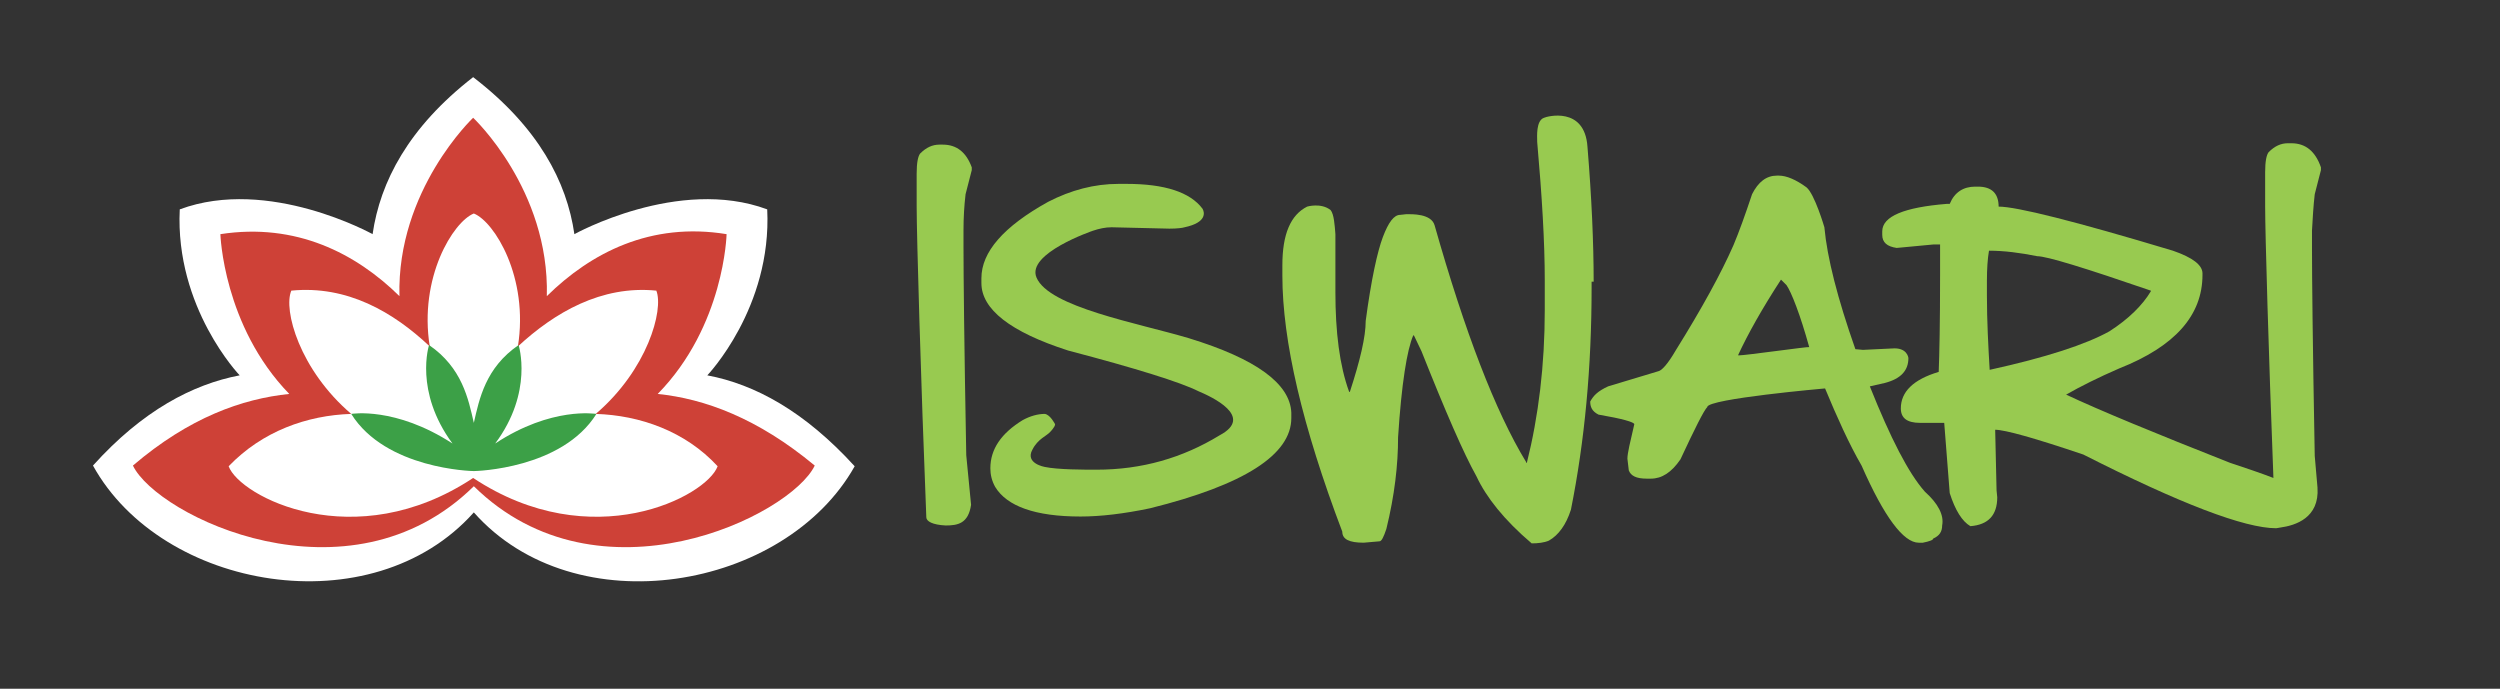
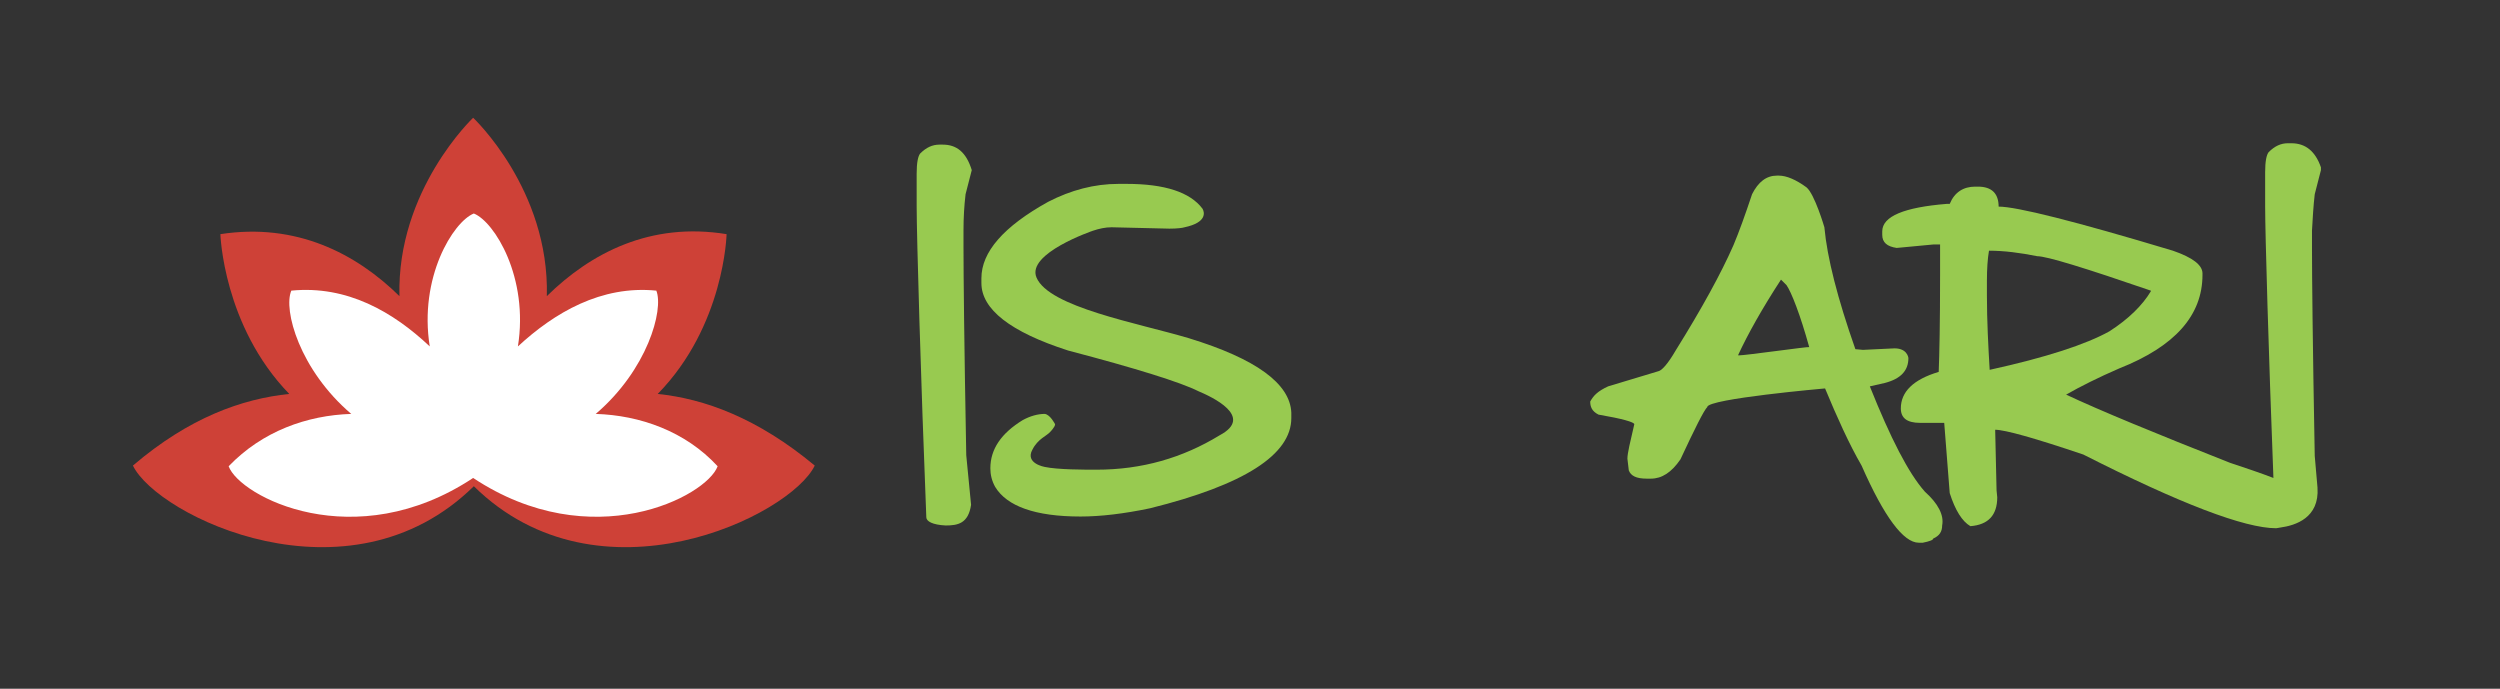
<svg xmlns="http://www.w3.org/2000/svg" version="1.1" id="Layer_1" x="0px" y="0px" viewBox="0 0 363 100" style="enable-background:new 0 0 363 100;" xml:space="preserve">
  <rect x="0" y="0" width="363" height="100" fill="#333333" stroke="none" />
  <style type="text/css">
	.st0{fill:#FFFFFF;}
	.st1{fill:#CE4137;}
	.st2{fill:#3CA047;}
	.st3{fill:#98CA50;}
</style>
  <g id="XMLID_513_">
-     <path id="XMLID_517_" class="st0" d="M102.7,54.5c0,0,9.4-9.8,8.7-24.1c-12.9-4.8-28,3.6-28,3.6c-1.1-7.6-5.2-15.5-14.7-22.8   C59.3,18.5,55.2,26.4,54.1,34c0,0-15.1-8.4-28-3.6c-0.7,14.3,8.7,24.1,8.7,24.1c-6.8,1.3-14.1,5.1-21.3,13.1   C23.5,85.7,54,91,68.8,74.4C83.5,91,114,85.7,124.1,67.7C116.8,59.7,109.6,55.8,102.7,54.5z" />
    <path id="XMLID_516_" class="st1" d="M95.5,57.2c9.7-9.9,10-23.2,10-23.2c-11-1.8-19.7,2.7-26.1,9c0.4-15.5-10.7-25.9-10.7-25.9   l0,0l0,0c0,0-11.1,10.5-10.7,25.9C51.7,36.8,43,32.3,32,34c0,0,0.4,13.3,10,23.2c-6.8,0.7-14.5,3.4-22.7,10.4   c3.5,7.3,31.3,20.9,49.5,3c18.2,17.9,46,4.3,49.5-3C110,60.7,102.3,57.9,95.5,57.2z" />
    <path id="XMLID_515_" class="st0" d="M86.5,60.1c7.5-6.4,9.9-15.1,8.8-17.9c-8-0.8-14.8,3.2-20.1,8.1c1.6-10-3.4-18.1-6.4-19.3   c0,0,0,0,0,0c0,0,0,0,0,0c-3,1.2-8,9.3-6.4,19.3c-5.3-5-12-8.9-20.1-8.1C41.1,45,43.5,53.7,51,60.1c-6.4,0.2-12.9,2.5-17.8,7.6   c1.6,4.4,18.3,13.1,35.5,1.7c17.2,11.4,33.9,2.7,35.5-1.7C99.5,62.6,92.9,60.3,86.5,60.1z" />
-     <path id="XMLID_514_" class="st2" d="M71.9,64.4c5.6-7.5,3.4-14.3,3.4-14.3c-4.8,3.3-5.7,7.8-6.5,11.3c-0.8-3.5-1.7-8-6.5-11.3   c0,0-2.2,6.7,3.4,14.3C57.4,59,51,60.1,51,60.1c5,8,17.5,8.3,17.8,8.3c0.3,0,12.8-0.3,17.8-8.3C86.5,60.1,80.1,59,71.9,64.4z" />
  </g>
  <g id="XMLID_495_">
-     <path id="XMLID_512_" class="st3" d="M136.9,21h-0.5c-1,0-1.9,0.4-2.8,1.3c-0.3,0.4-0.5,1.3-0.5,2.9V30c0,4.3,0.6,25,1.4,45.1   c0,0.6,0.9,1.1,2.8,1.2c1.8,0,3.3-0.3,3.7-3l-0.7-7.2c-0.3-16.1-0.4-26.2-0.4-30.2v-2.5c0-1.8,0.1-3.5,0.3-5.2l0.9-3.5v-0.4   C140.3,22.1,138.9,21,136.9,21z" />
+     <path id="XMLID_512_" class="st3" d="M136.9,21h-0.5c-1,0-1.9,0.4-2.8,1.3c-0.3,0.4-0.5,1.3-0.5,2.9V30c0,4.3,0.6,25,1.4,45.1   c0,0.6,0.9,1.1,2.8,1.2c1.8,0,3.3-0.3,3.7-3l-0.7-7.2c-0.3-16.1-0.4-26.2-0.4-30.2v-2.5c0-1.8,0.1-3.5,0.3-5.2l0.9-3.5C140.3,22.1,138.9,21,136.9,21z" />
    <path id="XMLID_511_" class="st3" d="M172.6,49.1c-7.4-2.2-20.3-4.5-22.1-8.8c-1.5-3.5,8.2-6.8,8.2-6.8l0,0   c0.9-0.3,1.8-0.5,2.7-0.5l8.4,0.2c1.1,0,1.9-0.1,2.2-0.2c3.3-0.7,2.9-2.2,2.6-2.7c-1.8-2.4-5.5-3.6-11-3.6h-1.2   c-3.5,0-6.9,0.9-10.2,2.6c-6.5,3.6-9.7,7.3-9.7,11.1v0.7c0,3.8,4.2,7.1,12.6,9.8c9.9,2.6,16.3,4.6,18.9,5.9   c1.9,0.8,8.2,3.7,3.1,6.4c-5.4,3.3-11.3,5-17.9,5c-1.8,0-5.6,0-7.5-0.4h0c0,0-2.9-0.5-1.8-2.5c0.8-1.6,2.1-2,2.6-2.6   c0,0,0.7-0.7,0.7-1.1c0,0-0.7-1.4-1.5-1.5c-1,0-2.1,0.3-3.2,0.9c-3.1,1.9-4.7,4.2-4.7,7c0,0.9,0.2,1.8,0.7,2.7   c1.7,2.8,5.8,4.3,12.4,4.3c2.9,0,6.3-0.4,10.1-1.2c13.7-3.4,20.5-7.8,20.5-13.1v-0.8C187.3,55.7,182.4,52.1,172.6,49.1z" />
-     <path id="XMLID_510_" class="st3" d="M231.4,40.9c0-5.7-0.3-12.3-0.9-19.6c-0.4-5.9-5.9-4.4-6.3-4.2c-1.2,0.4-1,2.8-1,3.4   c0,0,0,0,0,0.1c0,0,0,0,0,0v0c0.7,7.9,1.1,14.6,1.1,20.1v4.3c0,8-0.9,15.4-2.6,22.2h-0.1v-0.1c-4.5-7.4-8.9-18.9-13.3-34.4   c-0.5-1.7-3.3-1.6-4.1-1.6l-0.9,0.1c-0.9,0-1.7,1.1-2.5,3.2c-0.8,2.1-1.7,6.2-2.5,12.2c0,2.3-0.8,5.7-2.3,10.3h-0.1   c-1.4-3.8-2-8.7-2-14.5v-8.4c-0.1-1.3-0.2-2.9-0.7-3.5c-1.4-1.1-3.4-0.5-3.4-0.5c-2.4,1.2-3.6,4-3.6,8.5v1.5   c0,9.5,2.9,21.9,8.7,37.2c0,1.1,1,1.6,3.1,1.6l2.3-0.2c0.3,0,0.6-0.6,1-1.8c1.2-4.9,1.7-9.3,1.7-13.3c0.5-7.8,1.3-12.7,2.2-14.8   h0.1l1.1,2.3c3.5,8.8,6.1,14.8,8,18.2c1.4,3,4,6.3,8,9.7c0.9,0,1.8-0.1,2.5-0.4c1.4-0.8,2.5-2.3,3.2-4.5c2-10,3-20.7,3-32.2V40.9z" />
    <path id="XMLID_506_" class="st3" d="M279.5,71.4c-2.4-2.7-5-7.8-8-15.3l2.2-0.5c2.3-0.6,3.4-1.8,3.4-3.6c0-0.1-0.2-1.6-2.4-1.4   l-4.2,0.2l-1.1-0.1c-2.6-7.4-4.1-13.3-4.5-17.7c0,0-1.4-4.8-2.6-5.8c-1.5-1.1-2.9-1.7-4-1.7H258c-1.5,0-2.7,0.9-3.6,2.7   c-1,3-1.9,5.5-2.7,7.4c-1.8,4.1-4.6,9.2-8.4,15.3c-1.1,1.9-2,2.9-2.5,3l-7.3,2.2c-1.5,0.7-2.1,1.3-2.6,2.2c0,0.7,0.2,1.4,1.2,1.9   c3.5,0.6,5.2,1.1,5.2,1.4c-0.6,2.6-1,4.2-1,5l0.2,1.7c0.3,0.8,1.1,1.2,2.6,1.2h0.6c1.6,0,3-0.9,4.3-2.8c2.1-4.5,3.4-7.1,3.9-7.6   c0-1.2,17.1-2.7,17.1-2.7c1.7,4.1,3.5,8.1,5.3,11.2c3.3,7.5,6.1,11.2,8.3,11.2h0.6c1-0.2,1.5-0.4,1.5-0.6c0.9-0.4,1.3-1,1.3-1.9   C282.3,74.8,281.4,73.1,279.5,71.4z M252.5,51.6h-0.1v-0.1c1.4-3,3.4-6.6,6.2-10.9l0.8,0.8c0.7,1,2,4.3,3.3,9   C262.6,50.3,253.5,51.6,252.5,51.6z" />
    <path id="XMLID_499_" class="st3" d="M336.1,28.2l0.9-3.5v-0.4c-0.8-2.3-2.2-3.5-4.3-3.5h-0.5c-1,0-1.9,0.4-2.8,1.3   c-0.3,0.4-0.5,1.3-0.5,2.9V30c0,3.9,0.5,21.2,1.2,39.4c-1.8-0.7-3.9-1.4-6.3-2.2c-10.9-4.3-18.9-7.6-23.8-9.9   c2.1-1.2,4.7-2.5,7.7-3.8c8.1-3.2,12.1-7.7,12.1-13.6v-0.2c0-1.2-1.4-2.3-4.3-3.3c-14.3-4.3-22.7-6.4-25.3-6.4c0-1.9-1-2.9-3-2.9   h-0.4c-1.7,0-3,0.8-3.7,2.5h-0.4c-6.2,0.5-9.4,1.8-9.4,4v0.5c0,1.1,0.7,1.7,2.1,1.9l5.3-0.5h1V40c0,6.9-0.1,11.5-0.2,14V54   c-3.7,1.1-5.5,2.9-5.5,5.3c0,1.4,0.9,2.1,2.8,2.1h3.5l0.8,10.2c0.8,2.5,1.8,4.1,3,4.8c2.6-0.2,3.9-1.6,3.9-4.2l-0.1-1l-0.2-8.8   c1.4,0,5.7,1.2,12.8,3.6c14,7.1,23.4,10.7,28,10.7c0,0,0,0,0,0l0.6-0.1c2.2-0.3,5.7-1.4,5.4-5.8l-0.4-4.6   c-0.3-16.1-0.4-26.2-0.4-30.2v-2.5C335.8,31.7,335.9,29.9,336.1,28.2z M288.9,53.7c-0.2-3.4-0.4-7.1-0.4-10.8v-2.1   c0-1.8,0.1-3.2,0.3-4.4c2.2,0,4.5,0.3,7,0.8c1.4,0,6.9,1.7,16.5,5v0.1c-1.2,2-3.2,4-6,5.8C302.9,50,297.1,51.9,288.9,53.7z" />
  </g>
</svg>